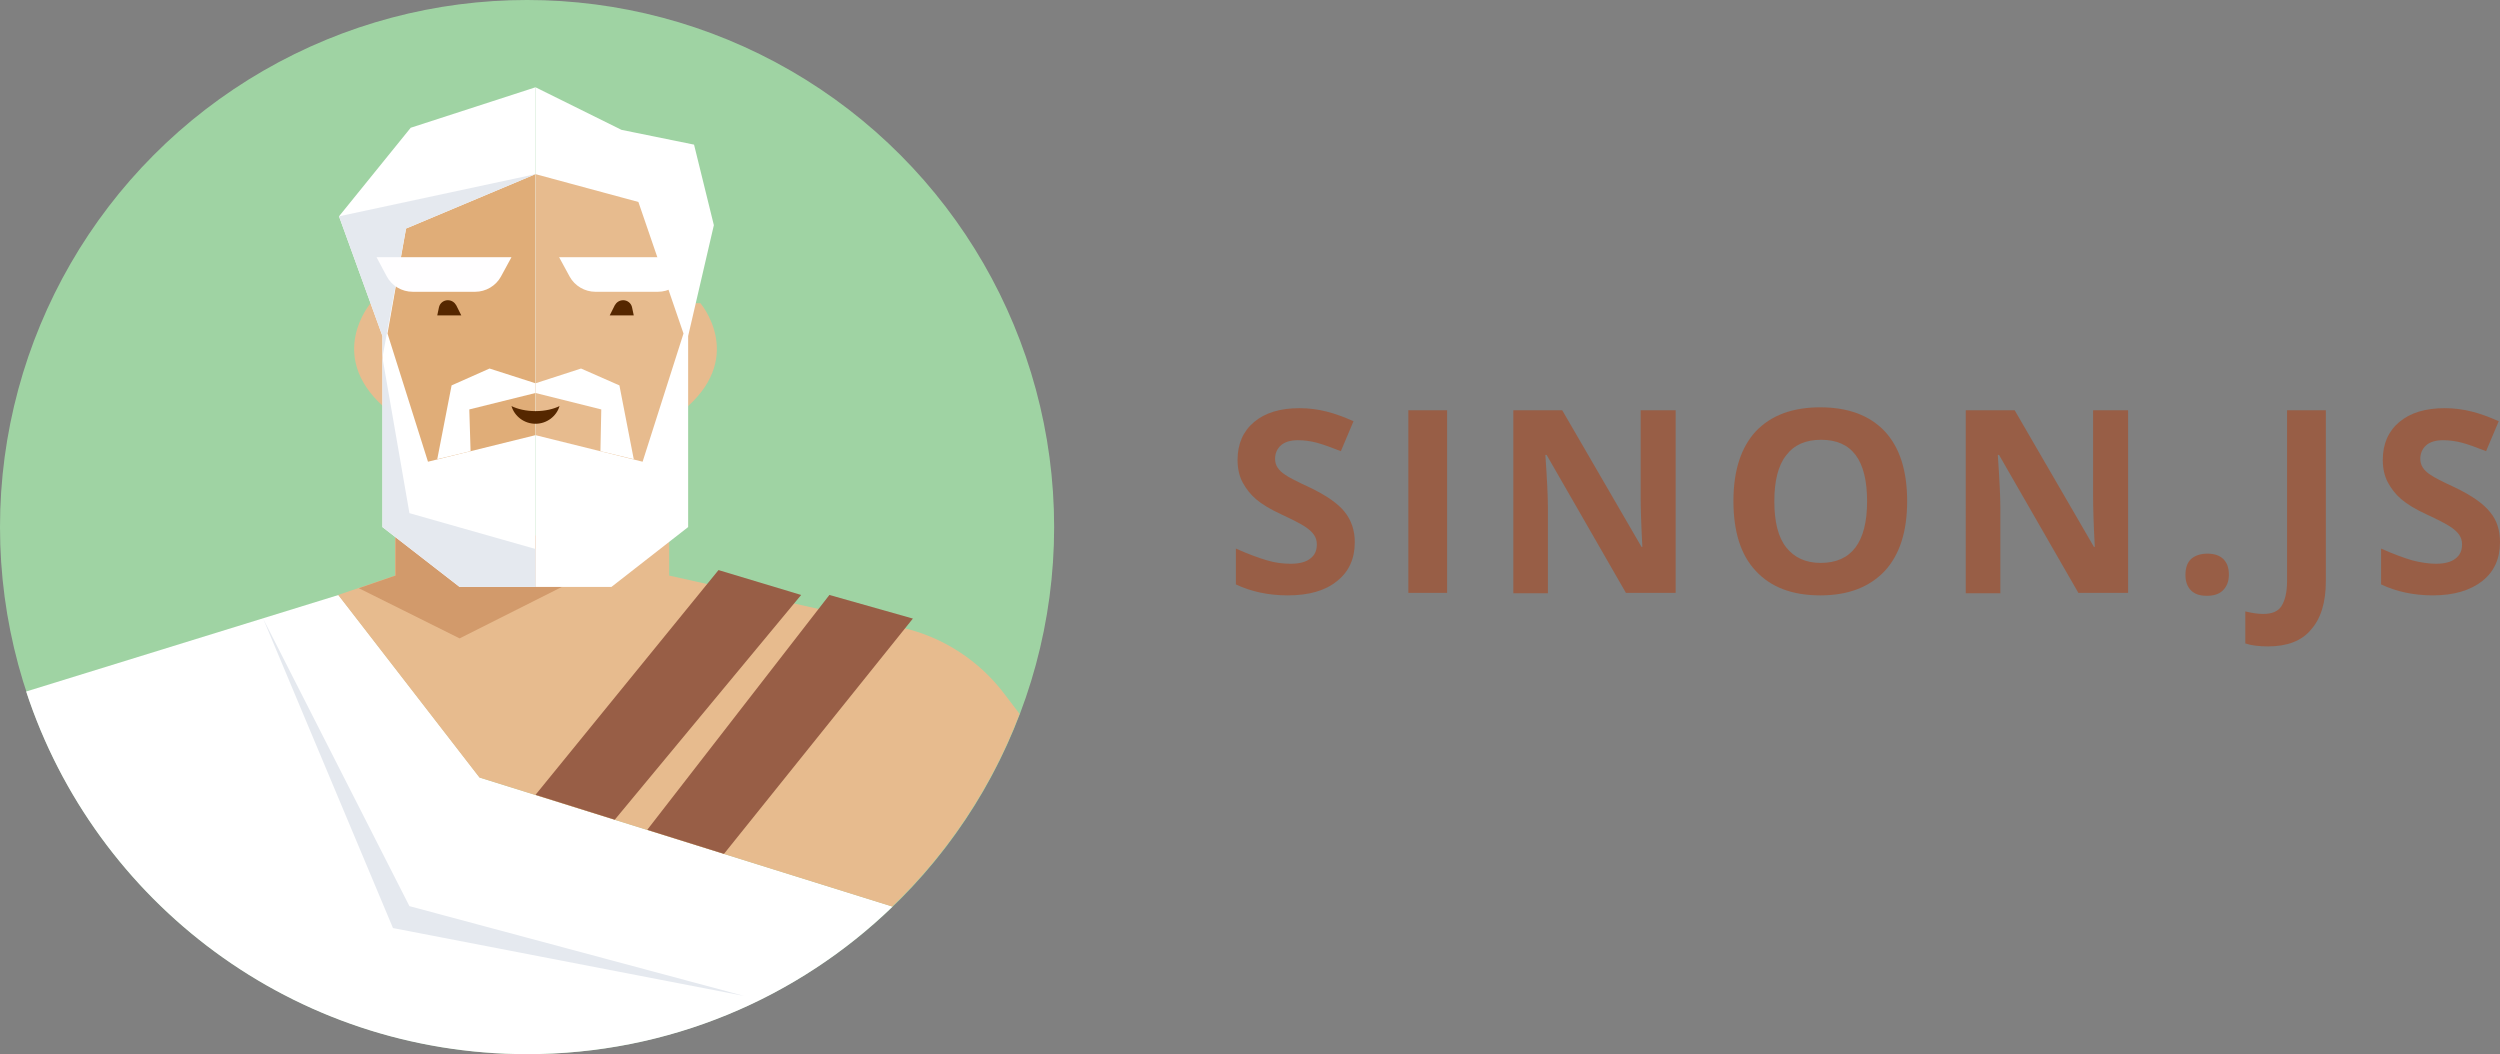
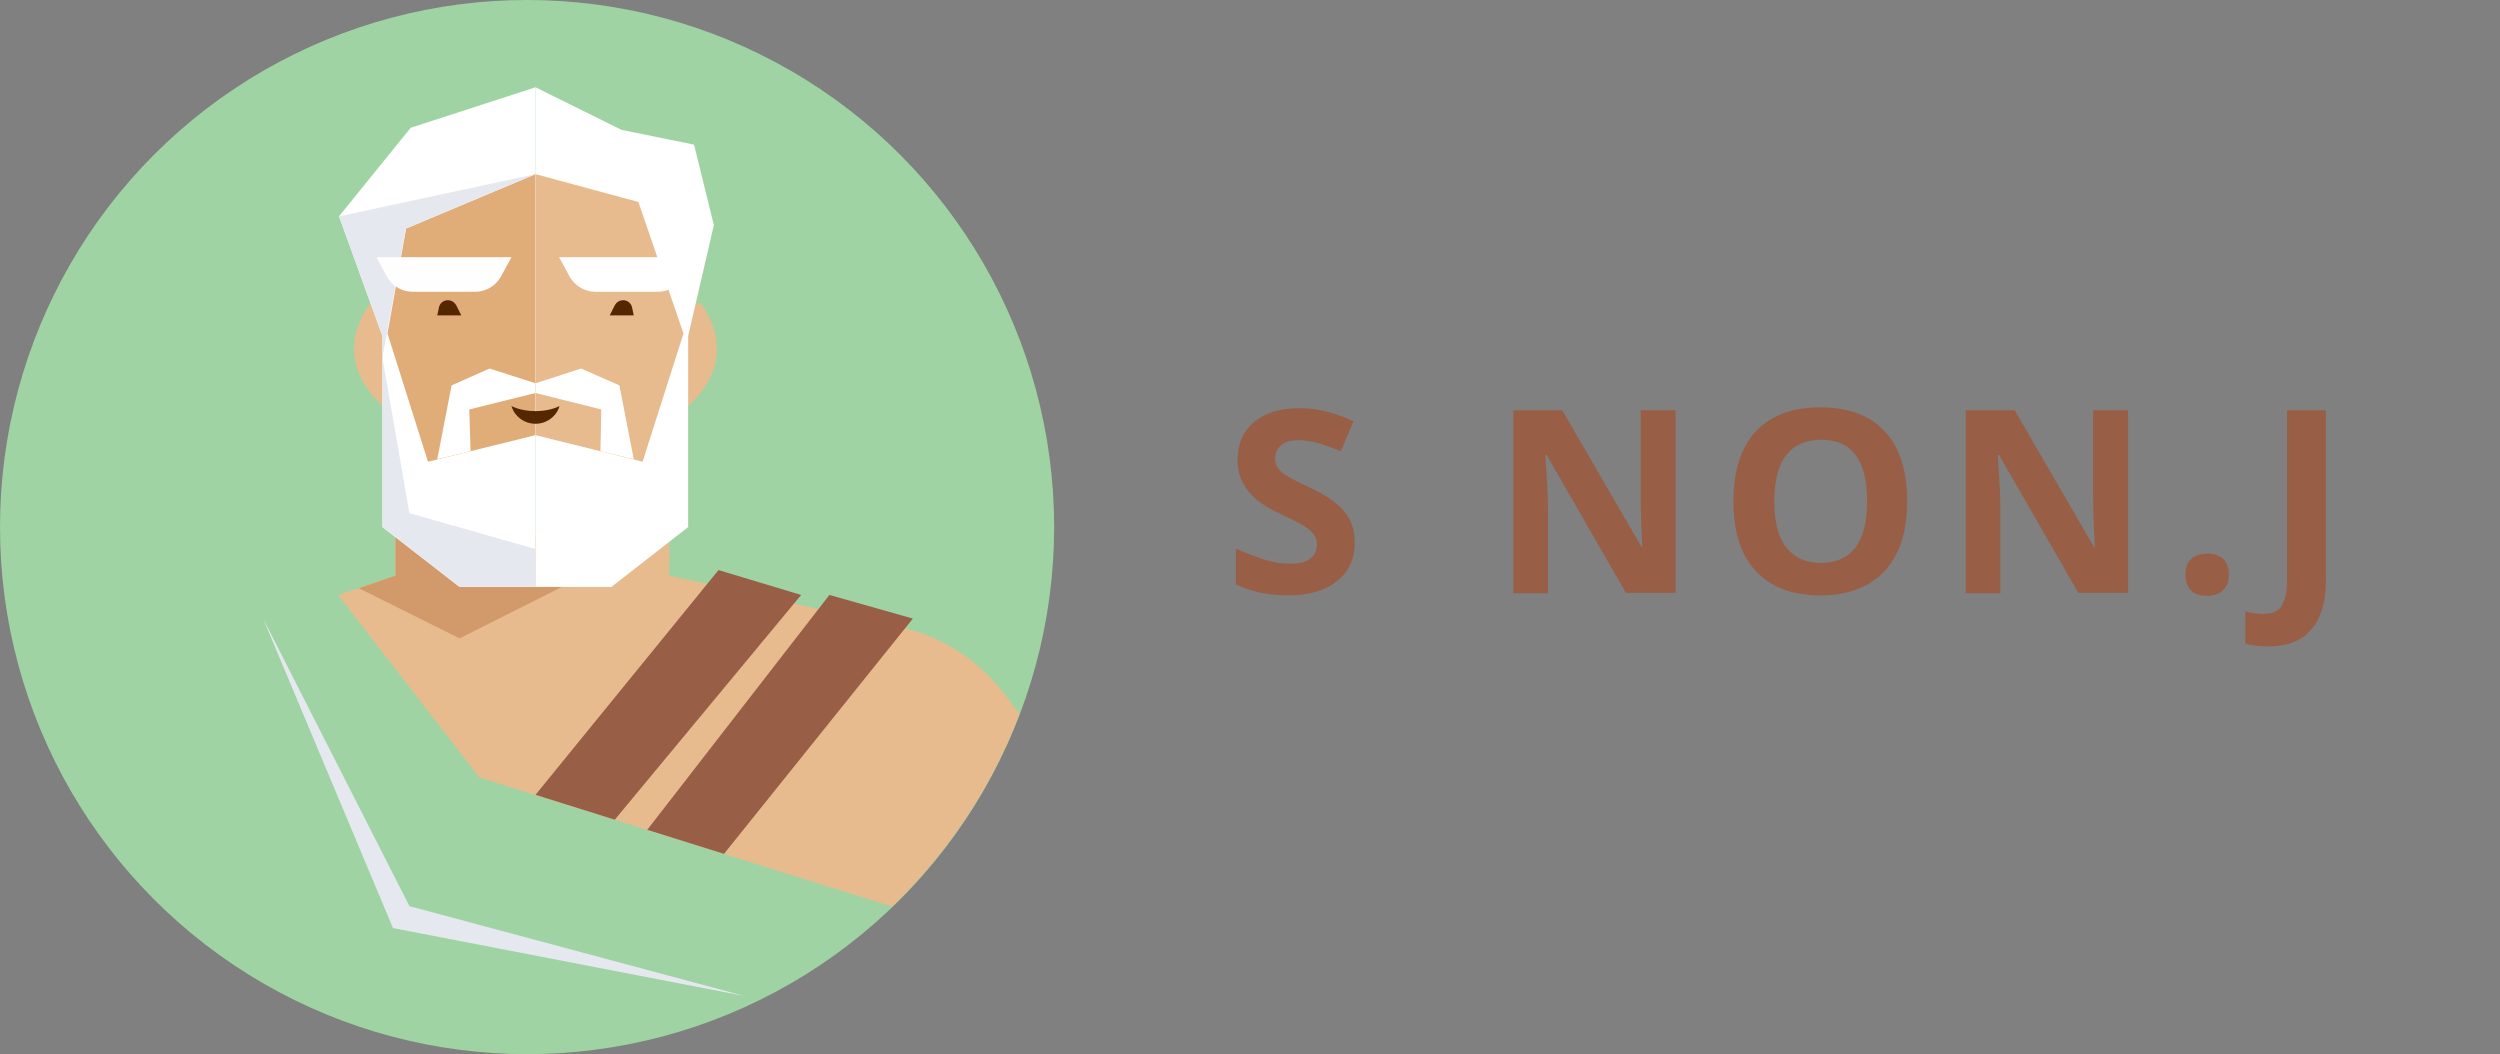
<svg xmlns="http://www.w3.org/2000/svg" version="1.1" id="Layer_1" x="0px" y="0px" viewBox="0 0 592.9 250" style="enable-background:new 0 0 592.9 250;" xml:space="preserve">
  <rect x="0" y="0" width="592.9" height="250" fill="#808080" stroke="none" />
  <style type="text/css">
	.st0{fill:#9FD3A3;}
	.st1{fill:#FFFFFF;}
	.st2{fill:#E5E9EF;}
	.st3{fill:#E7BB8E;}
	.st4{fill:#D29A6B;}
	.st5{fill:#985E46;}
	.st6{fill:#E0AD78;}
	.st7{fill:#552700;}
	.st8{fill:#FFFEFF;}
</style>
  <g>
    <circle class="st0" cx="125" cy="125" r="125" />
-     <path class="st1" d="M125,250c33.7,0,64.3-13.3,86.7-35l-97.9-30.6l-33.5-43.3L6.2,164C22.6,214,69.6,250,125,250z" />
    <polygon class="st2" points="62.4,146.7 93.2,220.1 176.5,236.2 97.1,214.9  " />
    <path class="st3" d="M213.7,148.8l-55-12.3V127h-65v9.5l-13.5,4.6l33.5,43.3l97.9,30.6h0c13.2-12.7,23.6-28.3,30.2-45.7l-3.5-4.6   C232.3,156.7,223.6,151,213.7,148.8z" />
    <polygon class="st4" points="85.1,139.5 109,151.4 157.5,127 93.8,127 93.8,136.5  " />
    <polygon class="st5" points="127,188.5 170.4,135.2 190,141.1 145.8,194.4  " />
    <polygon class="st5" points="153.5,196.8 196.7,141.1 216.5,146.7 171.7,202.5  " />
    <path class="st3" d="M166.1,71.9c0,0,10.5,12.2-2.9,24.4c-4,0-4,0-4,0V71.9H166.1z" />
    <path class="st3" d="M87.9,71.9c0,0-10.5,12.2,2.9,24.4c4,0,4,0,4,0V71.9H87.9z" />
    <polygon class="st1" points="127,139.2 109,139.2 90.7,125 90.7,79.7 80.4,51.3 97.4,30.3 127,20.7  " />
    <polygon class="st6" points="127,41.3 96.3,54.2 91.9,79.1 101.5,109.5 127,103.2  " />
    <path class="st7" d="M103.7,74.8h5.7l-1.2-2.4c-0.4-0.7-1.1-1.2-2-1.2h0c-1,0-1.9,0.7-2.1,1.7L103.7,74.8z" />
    <polygon class="st1" points="103.7,108.9 107.1,91.4 116.1,87.4 127,90.9 127,93.2 111.3,97.1 111.6,107  " />
    <polygon class="st1" points="127,139.2 145,139.2 163.2,125 163.2,79.7 169.3,53.4 164.6,34.3 147.4,30.8 127,20.7  " />
    <polygon class="st3" points="127,41.3 151.4,47.9 162.1,79.1 152.4,109.5 127,103.2  " />
    <path class="st1" d="M164.6,61h-32l2.5,4.6c1.2,2.2,3.6,3.6,6.1,3.6h14.8c2.6,0,5-1.4,6.2-3.7L164.6,61z" />
    <path class="st7" d="M150.3,74.8h-5.7l1.2-2.4c0.4-0.7,1.1-1.2,2-1.2h0c1,0,1.9,0.7,2.1,1.7L150.3,74.8z" />
    <polygon class="st1" points="150.3,108.9 146.9,91.4 137.8,87.4 127,90.9 127,93.2 142.6,97.1 142.4,107  " />
    <g>
      <path class="st7" d="M127,97.5c-2.3,0-4.3-0.5-5.7-1.2c0.7,2.4,3,4.2,5.7,4.2s5-1.8,5.7-4.2C131.3,97,129.3,97.5,127,97.5z" />
    </g>
    <polygon class="st2" points="127,41.3 96.3,54.2 90.7,84.8 90.7,79.7 80.4,51.3  " />
    <path class="st8" d="M89.3,61h32l-2.5,4.6c-1.2,2.2-3.6,3.6-6.1,3.6H97.9c-2.6,0-5-1.4-6.2-3.7L89.3,61z" />
    <polygon class="st2" points="90.7,84.8 90.7,125 109,139.2 127,139.2 127,130.2 97.1,121.7  " />
  </g>
  <g>
    <path class="st5" d="M321.3,128.6c0,3.9-1.4,7-4.2,9.2c-2.8,2.3-6.7,3.4-11.7,3.4c-4.6,0-8.7-0.9-12.3-2.6v-8.5   c2.9,1.3,5.4,2.2,7.4,2.8s3.9,0.8,5.6,0.8c2,0,3.6-0.4,4.6-1.2c1.1-0.8,1.6-1.9,1.6-3.4c0-0.8-0.2-1.6-0.7-2.3   c-0.5-0.7-1.2-1.3-2.1-1.9c-0.9-0.6-2.8-1.6-5.6-2.9c-2.6-1.2-4.6-2.4-6-3.6c-1.3-1.1-2.4-2.5-3.2-4c-0.8-1.5-1.2-3.3-1.2-5.3   c0-3.8,1.3-6.8,3.9-9c2.6-2.2,6.2-3.3,10.8-3.3c2.3,0,4.4,0.3,6.4,0.8c2,0.5,4.2,1.3,6.4,2.3l-3,7.1c-2.3-0.9-4.2-1.6-5.7-2   s-3-0.6-4.5-0.6c-1.7,0-3.1,0.4-4,1.2s-1.4,1.9-1.4,3.2c0,0.8,0.2,1.5,0.6,2.1c0.4,0.6,1,1.2,1.8,1.7c0.8,0.6,2.8,1.6,5.8,3   c4,1.9,6.8,3.9,8.3,5.8C320.5,123.4,321.3,125.8,321.3,128.6z" />
-     <path class="st5" d="M334,140.6V97.3h9.2v43.3H334z" />
    <path class="st5" d="M397.3,140.6h-11.7l-18.8-32.7h-0.3c0.4,5.8,0.6,9.9,0.6,12.4v20.4h-8.2V97.3h11.6l18.8,32.4h0.2   c-0.3-5.6-0.4-9.6-0.4-11.9V97.3h8.3V140.6z" />
    <path class="st5" d="M452.3,118.9c0,7.2-1.8,12.7-5.3,16.5c-3.6,3.8-8.6,5.8-15.3,5.8c-6.6,0-11.7-1.9-15.3-5.8   c-3.6-3.8-5.3-9.4-5.3-16.6c0-7.2,1.8-12.7,5.3-16.5c3.6-3.8,8.7-5.7,15.3-5.7s11.7,1.9,15.3,5.7   C450.6,106.2,452.3,111.7,452.3,118.9z M420.8,118.9c0,4.8,0.9,8.5,2.8,10.9s4.6,3.7,8.2,3.7c7.3,0,11-4.9,11-14.6   c0-9.8-3.6-14.6-10.9-14.6c-3.7,0-6.4,1.2-8.3,3.7C421.7,110.4,420.8,114.1,420.8,118.9z" />
    <path class="st5" d="M504.6,140.6h-11.7l-18.8-32.7h-0.3c0.4,5.8,0.6,9.9,0.6,12.4v20.4h-8.2V97.3h11.6l18.8,32.4h0.2   c-0.3-5.6-0.4-9.6-0.4-11.9V97.3h8.3V140.6z" />
    <path class="st5" d="M518.3,136.4c0-1.7,0.4-2.9,1.3-3.8c0.9-0.8,2.2-1.3,3.9-1.3c1.6,0,2.9,0.4,3.8,1.3c0.9,0.9,1.3,2.1,1.3,3.7   c0,1.6-0.5,2.8-1.4,3.7c-0.9,0.9-2.2,1.3-3.8,1.3c-1.7,0-2.9-0.4-3.8-1.3C518.8,139.2,518.3,138,518.3,136.4z" />
    <path class="st5" d="M537.9,153.3c-2.1,0-3.9-0.2-5.4-0.7v-7.6c1.6,0.4,3,0.6,4.3,0.6c2,0,3.5-0.6,4.3-1.9s1.3-3.2,1.3-5.9V97.3   h9.2v40.5c0,5.1-1.2,8.9-3.5,11.5C545.9,152,542.4,153.3,537.9,153.3z" />
-     <path class="st5" d="M592.9,128.6c0,3.9-1.4,7-4.2,9.2s-6.7,3.4-11.7,3.4c-4.6,0-8.7-0.9-12.3-2.6v-8.5c2.9,1.3,5.4,2.2,7.4,2.8   c2,0.5,3.9,0.8,5.6,0.8c2,0,3.6-0.4,4.6-1.2c1.1-0.8,1.6-1.9,1.6-3.4c0-0.8-0.2-1.6-0.7-2.3c-0.5-0.7-1.2-1.3-2.1-1.9   c-0.9-0.6-2.8-1.6-5.6-2.9c-2.6-1.2-4.6-2.4-6-3.6c-1.3-1.1-2.4-2.5-3.2-4s-1.2-3.3-1.2-5.3c0-3.8,1.3-6.8,3.9-9   c2.6-2.2,6.2-3.3,10.8-3.3c2.3,0,4.4,0.3,6.4,0.8c2,0.5,4.2,1.3,6.4,2.3l-3,7.1c-2.3-0.9-4.2-1.6-5.7-2c-1.5-0.4-3-0.6-4.5-0.6   c-1.7,0-3.1,0.4-4,1.2c-0.9,0.8-1.4,1.9-1.4,3.2c0,0.8,0.2,1.5,0.6,2.1c0.4,0.6,1,1.2,1.8,1.7c0.8,0.6,2.8,1.6,5.8,3   c4,1.9,6.8,3.9,8.3,5.8C592.2,123.4,592.9,125.8,592.9,128.6z" />
  </g>
</svg>